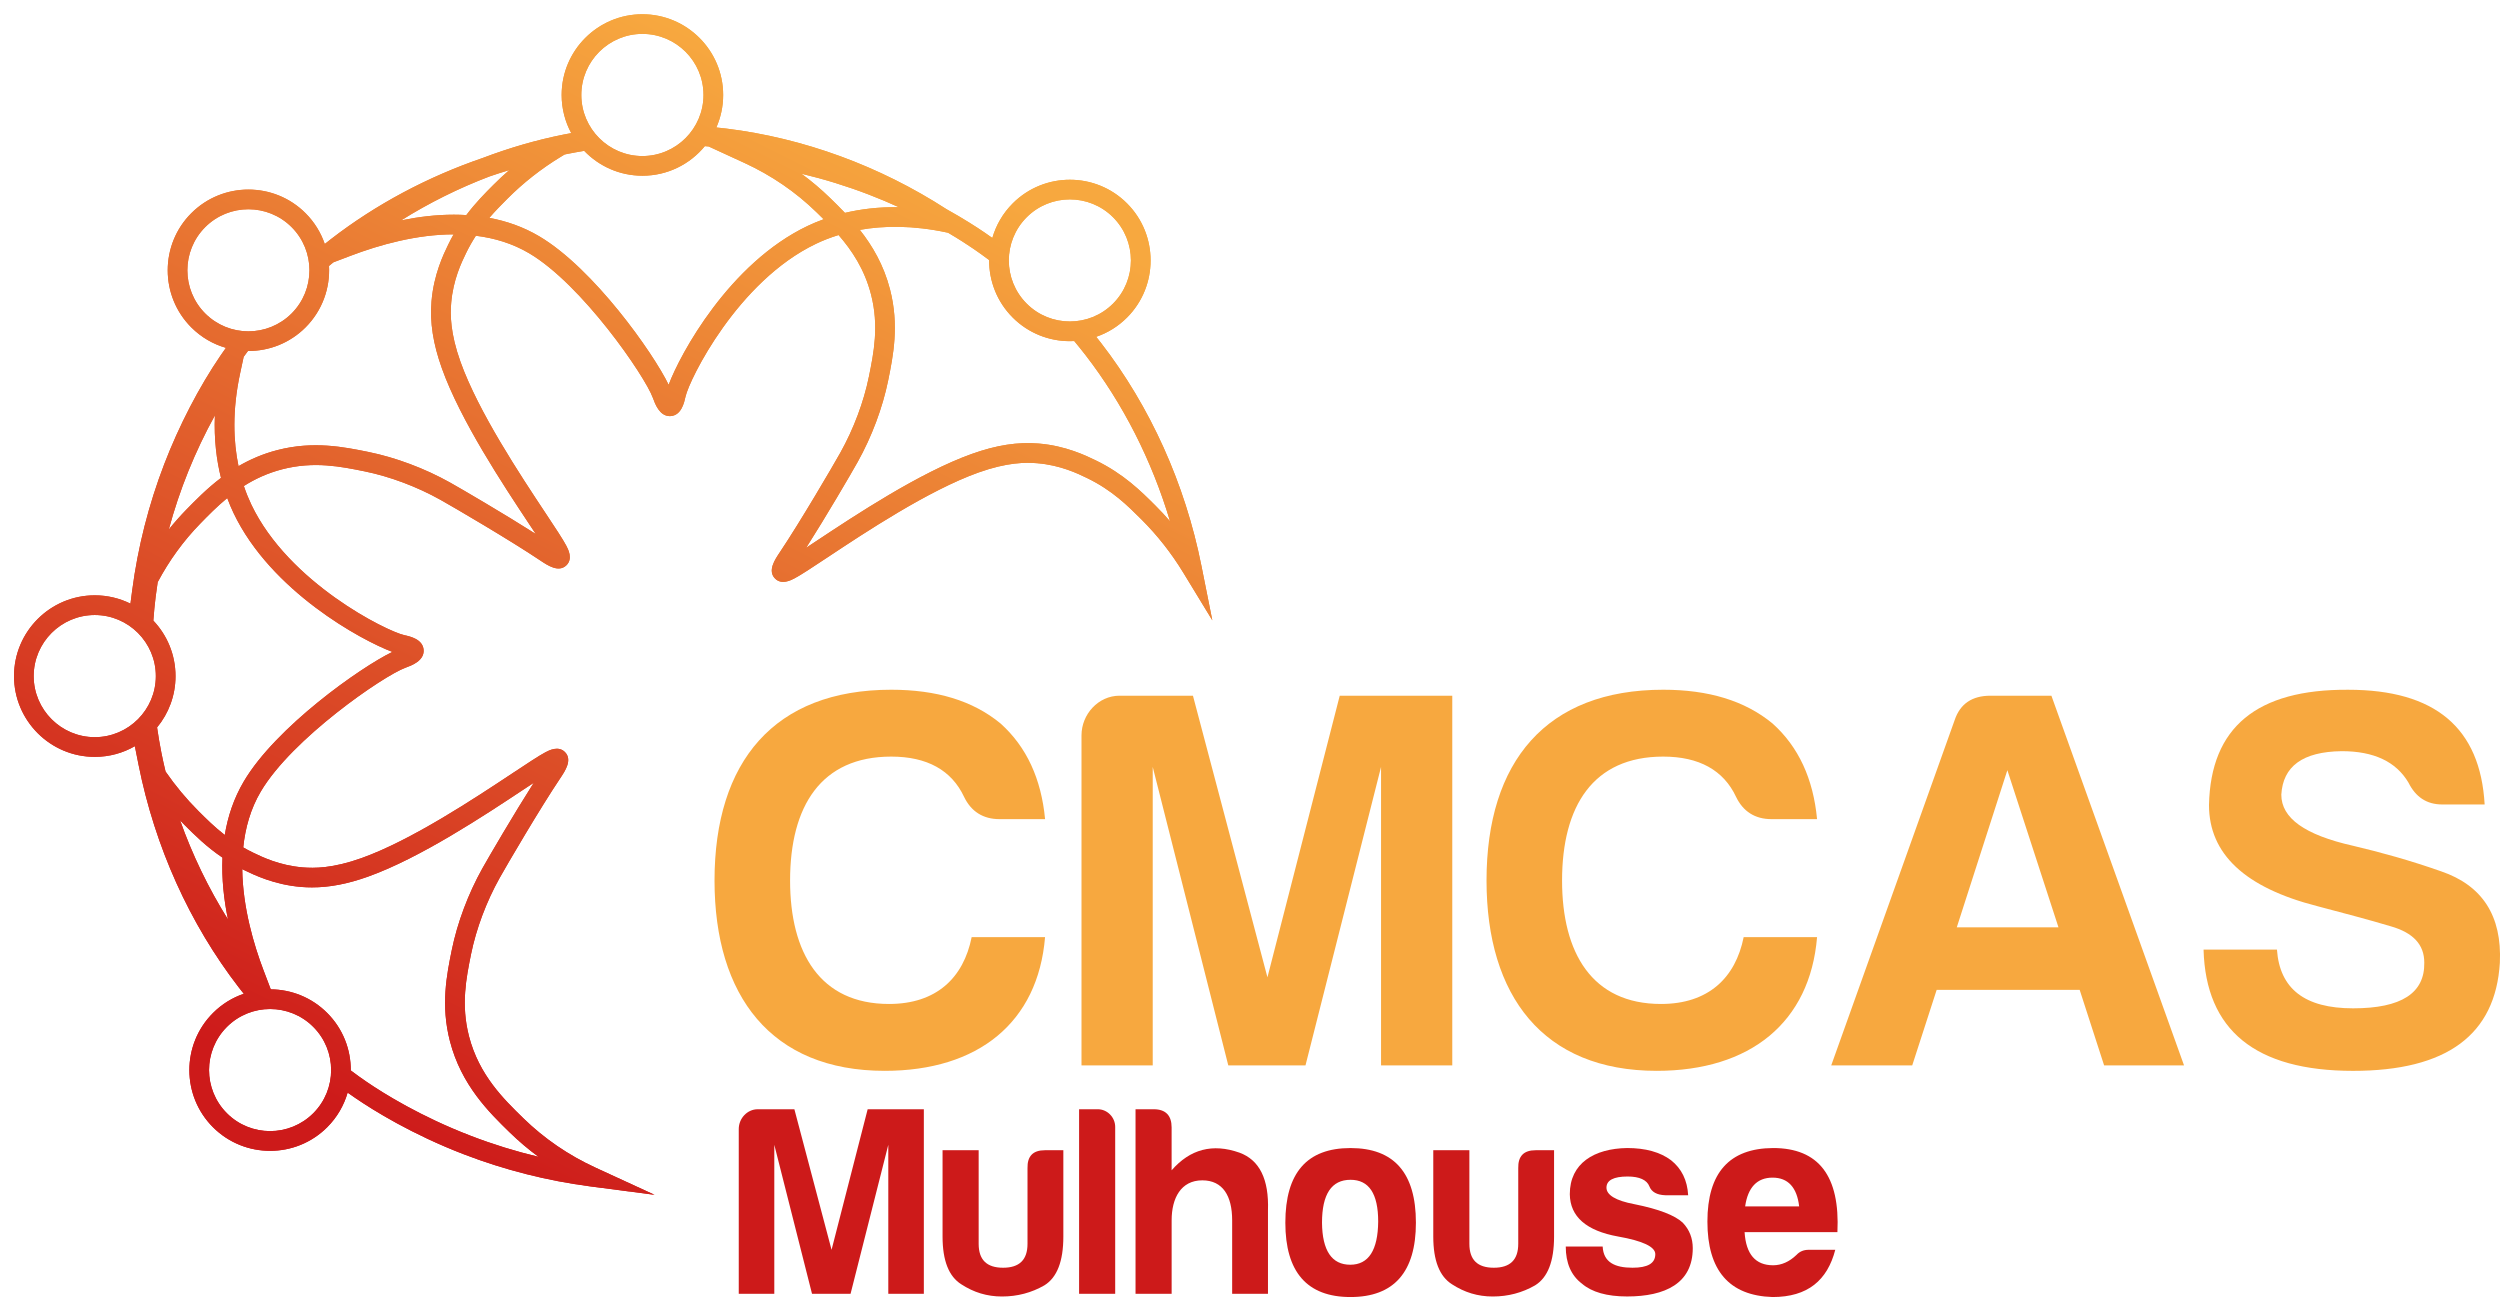
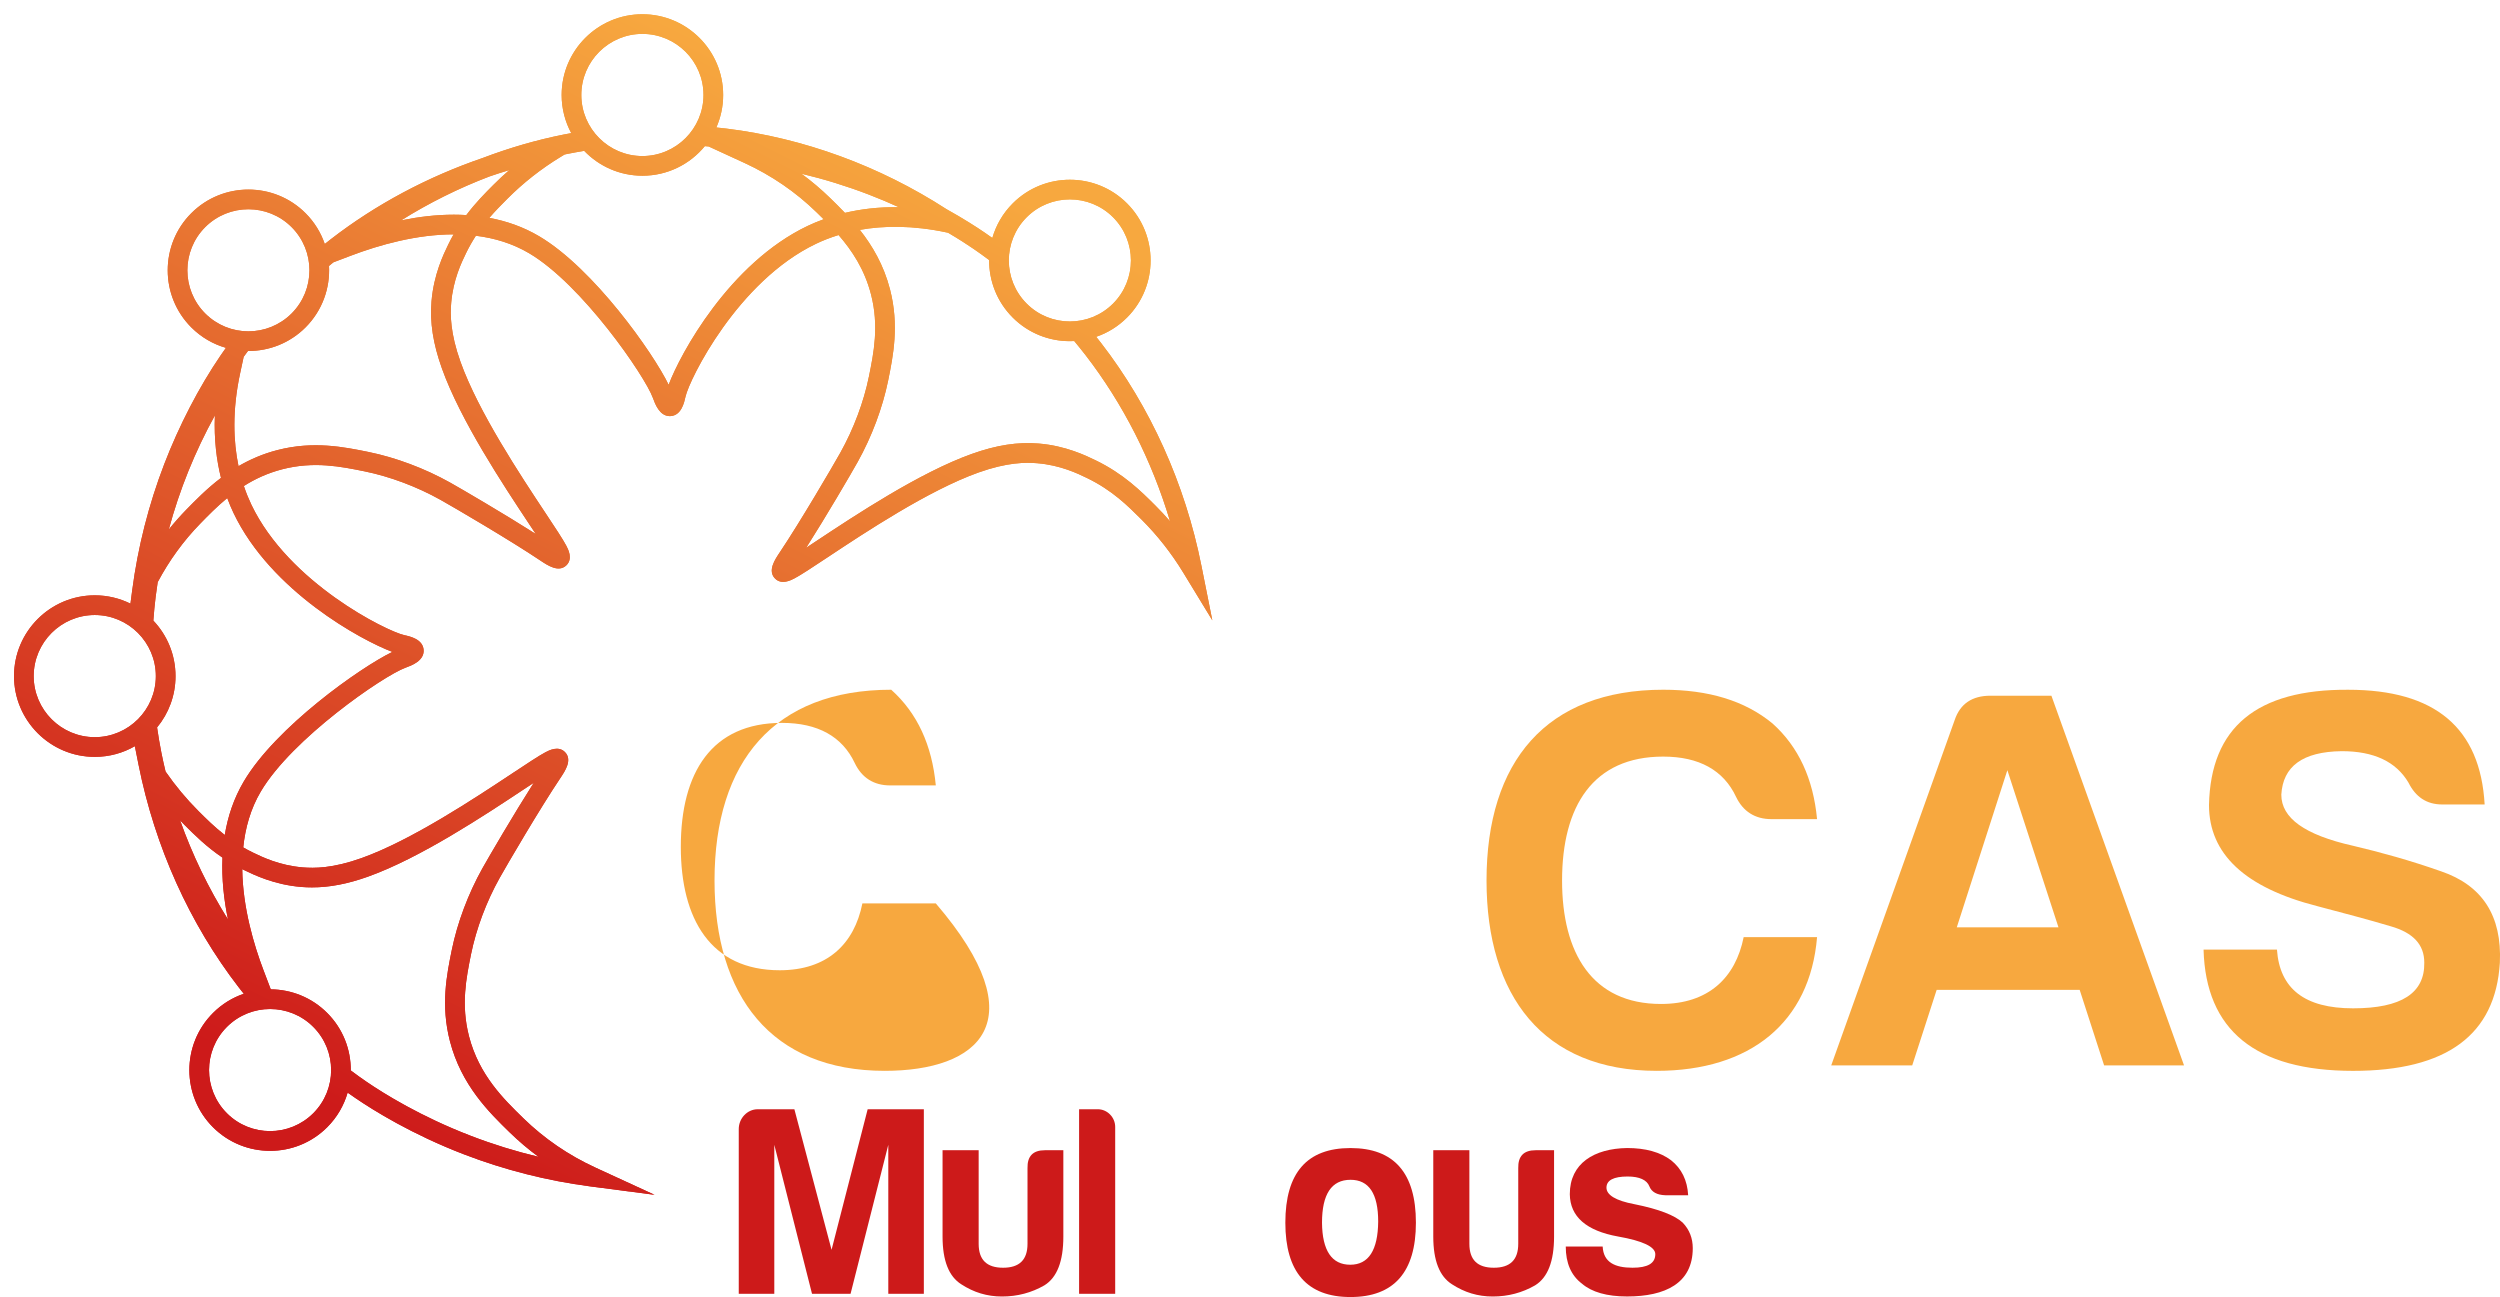
<svg xmlns="http://www.w3.org/2000/svg" xmlns:xlink="http://www.w3.org/1999/xlink" id="Calque_1" x="0px" y="0px" viewBox="0 0 1118.26 580.17" style="enable-background:new 0 0 1118.26 580.17;" xml:space="preserve">
  <style type="text/css">			.st0{clip-path:url(#SVGID_00000091010429181618411920000016016393068726236836_);fill:url(#SVGID_00000043431765782108416190000010539450908293141430_);}	.st1{fill:#F7A83F;}	.st2{fill:#CD1A1A;}</style>
  <g>
    <defs>
      <path id="SVGID_1_" d="M101.5,497.96c-10.65-10.65-10.65-27.98,0-38.63c5.33-5.33,12.32-7.99,19.32-7.99   c6.99,0,13.99,2.66,19.31,7.99c10.65,10.65,10.65,27.98,0,38.63c-5.33,5.32-12.32,7.99-19.32,7.99   C113.81,505.95,106.82,503.29,101.5,497.96 M80.55,366.94c0.67,0.7,1.33,1.4,2.02,2.09c4.48,4.48,9.76,9.73,16.94,14.58   c-0.4,9.35,0.63,18.75,2.47,27.68C93.21,397.25,86.02,382.35,80.55,366.94 M164.7,392.09c23.31-8.33,52.24-27.51,69.53-38.97   c1.6-1.06,3.11-2.07,4.53-2.99c-8.93,14.04-20.06,33.07-22.99,38.31c-6.34,11.34-11.2,24.31-13.69,36.52   c-2.23,10.96-5.01,24.6-0.83,40.75c5.1,19.72,17.61,31.92,26.74,40.82c4.04,3.93,8.34,7.58,12.89,10.92   c-10.28-2.45-20.4-5.58-30.26-9.38c-22.4-8.61-38.86-18.86-46.68-24.2c-2.17-1.48-4.54-3.18-7.03-5.05   c0.05-9.31-3.47-18.64-10.56-25.73c-6.97-6.97-16.09-10.48-25.24-10.56l-3.27-8.6c-4.19-11.02-9.26-27.84-9.48-45.16   c0.32,0.16,0.63,0.32,0.95,0.48c4.33,2.1,13.34,6.47,25.34,7.48c1.63,0.14,3.26,0.2,4.9,0.2   C147.42,396.94,155.54,395.37,164.7,392.09 M15.07,302.42c0-15.06,12.26-27.32,27.32-27.32c15.06,0,27.31,12.25,27.31,27.32   s-12.25,27.32-27.31,27.32C27.33,329.73,15.07,317.48,15.07,302.42 M88.79,362.8c-5.41-5.4-10.35-11.33-14.74-17.69   c-0.66-2.74-1.28-5.5-1.83-8.26c-0.76-3.81-1.4-7.63-1.96-11.47c5.15-6.24,8.25-14.24,8.25-22.95c0-9.61-3.78-18.35-9.92-24.83   c0.26-3.57,0.6-7.15,1.04-10.72c0.27-2.17,0.58-4.33,0.91-6.5c5.13-9.65,11.49-18.43,19.01-26.14c3.56-3.66,7.5-7.68,12.1-11.46   c0.9,2.43,1.85,4.67,2.81,6.68c16.71,35.01,57.2,56.94,71.05,62.14c-14.26,6.91-52.09,33.59-66.47,57.96   c-4.46,7.56-7.14,15.66-8.5,23.93C95.96,369.95,92.25,366.24,88.79,362.8 M96.12,185.81c-0.44,10.82,0.78,20.15,2.73,27.96   c-6.28,4.76-11.33,9.93-15.62,14.32c-2.72,2.79-5.29,5.72-7.73,8.75C80.25,219.19,87.18,202.01,96.12,185.81 M136.66,146.45   c7.54-7.54,11.04-17.61,10.51-27.5c0.64-0.54,1.3-1.07,1.95-1.61l7.62-2.9c13.26-5.04,29.77-9.59,46.16-9.61   c-0.82,1.45-1.63,2.97-2.4,4.57c-2.1,4.33-6.47,13.34-7.48,25.34c-0.79,9.41,0.68,18.96,4.65,30.05   c8.33,23.31,27.51,52.24,38.97,69.52c1.06,1.6,2.07,3.11,3,4.53c-14.04-8.93-33.07-20.06-38.31-22.99   c-11.34-6.34-24.31-11.2-36.52-13.69c-10.96-2.23-24.6-5.01-40.75-0.83c-6.58,1.7-12.3,4.23-17.37,7.18   c-2.29-10.92-2.89-24.83,0.76-41.72l1.55-7.19c0.62-0.85,1.26-1.73,1.93-2.62c0.06,0,0.12,0.01,0.18,0.01   C120.37,157.01,129.62,153.49,136.66,146.45 M383.59,206.71c6.34-11.34,11.2-24.31,13.69-36.52c2.23-10.96,5.01-24.59,0.83-40.75   c-2.83-10.96-7.95-19.58-13.51-26.62c10.53-1.88,23.62-2.14,39.27,1.24l0.2,0.04c4.76,2.8,8.6,5.29,11.34,7.17   c2.17,1.48,4.54,3.18,7.03,5.04c-0.05,9.31,3.47,18.64,10.56,25.73c7.04,7.04,16.29,10.56,25.55,10.56c0.65,0,1.3-0.02,1.95-0.06   c1.68,2.02,3.35,4.09,5.02,6.24c16.84,21.8,29.73,47.2,37.85,74.39c-2.11-2.44-4.31-4.8-6.58-7.06   c-6.31-6.3-14.16-14.14-26.74-20.23c-4.33-2.1-13.34-6.47-25.34-7.48c-9.41-0.79-18.96,0.68-30.05,4.65   c-23.31,8.33-52.24,27.51-69.52,38.97c-1.6,1.06-3.11,2.06-4.53,3C369.54,230.98,380.66,211.95,383.59,206.71 M91.8,140.22   c-10.65-10.65-10.65-27.98,0-38.63c10.65-10.65,27.98-10.65,38.63,0c10.65,10.65,10.65,27.98,0,38.63   c-5.33,5.32-12.32,7.99-19.32,7.99S97.13,145.54,91.8,140.22 M459.24,135.81c-10.65-10.65-10.65-27.98,0-38.63   c10.65-10.65,27.98-10.65,38.63,0c10.65,10.65,10.65,27.98,0,38.63c-5.33,5.33-12.32,7.99-19.32,7.99S464.56,141.14,459.24,135.81    M371.37,88.62c-4.04-3.93-8.34-7.58-12.89-10.92c10.28,2.45,20.4,5.58,30.26,9.38c4.71,1.81,9.14,3.69,13.29,5.59   c-9.16-0.13-17.19,0.91-24.08,2.55C375.67,92.82,373.43,90.63,371.37,88.62 M218.91,78.94c2.94-1.01,5.9-1.97,8.89-2.86   c-2.44,2.11-4.79,4.31-7.06,6.58c-3.74,3.74-8.01,8.04-12.15,13.54c-1.85-0.11-3.71-0.17-5.56-0.17c-8,0-15.98,0.98-23.63,2.56   C191.96,90.74,205.21,84.16,218.91,78.94 M315.28,65.37c0.57,0.05,1.15,0.1,1.72,0.15l15.97,7.35   c12.09,5.56,22.94,12.99,32.25,22.06c1.04,1.01,2.11,2.06,3.2,3.14c-2.63,0.96-5.04,1.97-7.19,3   c-35.01,16.71-56.94,57.2-62.14,71.05c-6.91-14.26-33.59-52.09-57.96-66.47c-7.05-4.16-14.56-6.76-22.25-8.2   c2.73-3.18,5.49-5.95,8.1-8.57c7.1-7.12,15.12-13.42,23.85-18.73l1.71-1.04c0.44-0.09,0.88-0.19,1.32-0.28   c2.48-0.5,4.97-0.94,7.46-1.35c6.58,6.85,15.82,11.12,26.04,11.12C298.59,78.61,308.64,73.45,315.28,65.37 M260.03,42.48   c0-15.06,12.25-27.32,27.32-27.32s27.32,12.25,27.32,27.32c0,15.06-12.25,27.32-27.32,27.32S260.03,57.55,260.03,42.48    M251.22,42.48c0,6.17,1.56,11.98,4.3,17.07c-1.13,0.21-2.27,0.41-3.4,0.64c-12.24,2.44-24.3,5.96-36.06,10.42   c-24.74,8.47-47.86,20.77-68.03,36.35c-0.94,0.72-1.84,1.45-2.76,2.18c-1.73-5.04-4.59-9.77-8.6-13.78   c-14.09-14.09-37-14.09-51.09,0c-14.08,14.08-14.08,37.01,0,51.09c4.46,4.46,9.81,7.51,15.48,9.14c-0.86,1.2-1.67,2.37-2.43,3.48   c-9.59,14.05-18.52,31.27-25.14,48.48c-6.99,18.18-11.82,37.2-14.36,56.52l-0.78,5.94c-4.81-2.38-10.23-3.72-15.95-3.72   c-19.92,0-36.13,16.21-36.13,36.13c0,19.92,16.21,36.13,36.13,36.13c6.52,0,12.64-1.74,17.92-4.78l1.66,8.34   c7.31,36.63,22.83,71.08,44.89,99.64c0.72,0.94,1.45,1.84,2.18,2.76c-5.04,1.73-9.77,4.59-13.78,8.61   c-14.09,14.08-14.09,37.01,0,51.09c7.04,7.04,16.3,10.56,25.55,10.56c9.25,0,18.5-3.52,25.54-10.56h0   c4.46-4.46,7.5-9.81,9.14-15.48c1.2,0.86,2.37,1.67,3.48,2.43c8.13,5.55,25.25,16.21,48.48,25.15   c18.18,6.99,37.2,11.82,56.52,14.36l28.8,3.77l-26.38-12.14c-12.09-5.56-22.94-12.99-32.25-22.06   c-8.86-8.63-19.88-19.38-24.36-36.72c-3.67-14.19-1.22-26.2,0.93-36.79c2.31-11.34,6.84-23.41,12.74-33.97   c3.41-6.1,18.05-31.11,27.16-44.69c2.18-3.26,5.49-8.18,2.11-11.64c-2.93-3.01-7.15-0.78-8.74,0.06   c-2.89,1.53-7.81,4.79-14.63,9.31c-16.95,11.24-45.32,30.05-67.62,38.02c-12.95,4.63-21.23,4.59-26.34,4.16   c-10.37-0.87-18.09-4.61-22.24-6.62c-1.53-0.74-2.98-1.52-4.36-2.31c0.9-8.67,3.26-17.22,7.84-24.98   c13.95-23.66,54.82-51.76,64.68-55.38l0.13-0.05c2.51-0.91,8.38-3.03,8.04-7.93c-0.34-4.8-6.13-6.06-8.6-6.6l-0.12-0.03   c-7.69-1.72-51.6-23.27-68.36-58.4c-1.15-2.42-2.3-5.19-3.33-8.29c4.94-3.13,10.58-5.78,17.19-7.49   c14.19-3.67,26.2-1.22,36.79,0.93c11.34,2.31,23.41,6.84,33.97,12.74c6.1,3.41,31.11,18.05,44.69,27.16   c3.26,2.18,8.18,5.49,11.64,2.11c3.01-2.93,0.78-7.15-0.06-8.74c-1.53-2.89-4.79-7.82-9.31-14.63   c-11.24-16.95-30.04-45.32-38.01-67.62c-4.63-12.95-4.59-21.24-4.16-26.34c0.87-10.37,4.61-18.09,6.62-22.24   c1.39-2.87,2.88-5.45,4.42-7.82c8.29,1.02,16.37,3.44,23.79,7.81c23.66,13.95,51.76,54.82,55.38,64.69l0.05,0.13   c0.88,2.44,2.91,8.05,7.51,8.05c0.14,0,0.28-0.01,0.42-0.02c4.8-0.34,6.06-6.13,6.6-8.6l0.03-0.12   c1.72-7.69,23.27-51.6,58.4-68.36c2.86-1.37,6.21-2.72,10.05-3.9c6,6.9,11.62,15.34,14.51,26.53c3.67,14.19,1.22,26.2-0.93,36.79   c-2.31,11.34-6.84,23.41-12.74,33.97c-3.41,6.1-18.05,31.11-27.16,44.69c-2.18,3.26-5.49,8.18-2.11,11.64   c2.93,3.01,7.15,0.78,8.74-0.06c2.89-1.53,7.82-4.79,14.63-9.31c16.95-11.24,45.32-30.05,67.62-38.02   c12.95-4.63,21.24-4.59,26.34-4.16c10.37,0.87,18.09,4.61,22.24,6.62c11.24,5.45,18.21,12.4,24.36,18.54   c7.12,7.1,13.42,15.12,18.73,23.84l12.96,21.27l-4.88-24.42c-7.31-36.63-22.83-71.08-44.89-99.64c-0.72-0.94-1.45-1.85-2.18-2.76   c5.04-1.72,9.77-4.59,13.78-8.6c14.08-14.09,14.08-37.01,0-51.09c-14.09-14.08-37-14.08-51.09,0v0c-4.46,4.46-7.5,9.81-9.14,15.48   c-1.2-0.86-2.37-1.67-3.48-2.43c-3.8-2.6-9.59-6.31-17.02-10.44c-29.94-19.35-63.88-31.8-98.48-36.06   c-1.49-0.18-2.98-0.34-4.48-0.49c1.96-4.45,3.06-9.36,3.06-14.52c0-19.92-16.21-36.13-36.13-36.13   C267.42,6.36,251.22,22.56,251.22,42.48" />
    </defs>
    <linearGradient id="SVGID_00000101094330729149816130000014525130436016495780_" gradientUnits="userSpaceOnUse" x1="380.763" y1="51.58" x2="155.774" y2="498.558">
      <stop offset="0" style="stop-color:#F7A83F" />
      <stop offset="1" style="stop-color:#CD1A1A" />
    </linearGradient>
    <use xlink:href="#SVGID_1_" style="overflow:visible;fill:url(#SVGID_00000101094330729149816130000014525130436016495780_);" />
    <clipPath id="SVGID_00000039098587366998012130000001701632588492875701_">
      <use xlink:href="#SVGID_1_" style="overflow:visible;" />
    </clipPath>
    <linearGradient id="SVGID_00000008827289313428174510000004538325086652108983_" gradientUnits="userSpaceOnUse" x1="383.665" y1="53.041" x2="158.676" y2="500.019">
      <stop offset="0" style="stop-color:#F7A83F" />
      <stop offset="1" style="stop-color:#CD1A1A" />
    </linearGradient>
    <polygon style="clip-path:url(#SVGID_00000039098587366998012130000001701632588492875701_);fill:url(#SVGID_00000008827289313428174510000004538325086652108983_);" points="  548.52,6.43 542.19,540.78 0,534.35 6.34,0  " />
  </g>
  <g>
-     <path class="st1" d="M395.73,478.99c-50.83,0-76.12-33.56-76.12-85.11c0-53.26,26.75-85.36,79.04-85.36  c20.18,0,36.48,4.86,48.88,15.08c11.67,10.46,18.24,24.8,19.94,42.8h-20.43c-7.3,0-12.65-3.4-15.81-9.97  c-5.6-11.92-16.54-18-32.59-18c-31.37,0-45.23,22.13-45.23,55.45c0,32.34,13.38,55.2,44.26,55.2c21.16,0,33.32-11.67,36.96-29.91  h32.83C464.31,457.35,437.56,478.99,395.73,478.99" />
-     <path class="st1" d="M500.78,311.19h32.83l33.32,125.97l32.34-125.97h50.34v165.37h-31.86V343.05l-33.8,133.51h-34.53l-33.8-133.51  v133.51h-31.86V328.95C483.76,319.46,491.3,311.19,500.78,311.19" />
+     <path class="st1" d="M395.73,478.99c-50.83,0-76.12-33.56-76.12-85.11c0-53.26,26.75-85.36,79.04-85.36  c11.67,10.46,18.24,24.8,19.94,42.8h-20.43c-7.3,0-12.65-3.4-15.81-9.97  c-5.6-11.92-16.54-18-32.59-18c-31.37,0-45.23,22.13-45.23,55.45c0,32.34,13.38,55.2,44.26,55.2c21.16,0,33.32-11.67,36.96-29.91  h32.83C464.31,457.35,437.56,478.99,395.73,478.99" />
    <path class="st1" d="M741.05,478.99c-50.83,0-76.12-33.56-76.12-85.11c0-53.26,26.75-85.36,79.03-85.36  c20.19,0,36.48,4.86,48.88,15.08c11.68,10.46,18.24,24.8,19.94,42.8h-20.43c-7.3,0-12.65-3.4-15.81-9.97  c-5.59-11.92-16.54-18-32.59-18c-31.37,0-45.23,22.13-45.23,55.45c0,32.34,13.37,55.2,44.26,55.2c21.16,0,33.32-11.67,36.97-29.91  h32.83C809.62,457.35,782.87,478.99,741.05,478.99" />
    <path class="st1" d="M917.6,311.19l59.33,165.37h-35.75l-10.94-33.8h-63.96l-10.94,33.8h-36.23l55.2-154.42  c2.43-7.3,7.78-10.95,16.05-10.95H917.6z M875.28,414.79h45.48l-22.86-70.28L875.28,414.79z" />
    <path class="st1" d="M1084.39,430.6c0-8.03-4.87-13.38-15.08-16.29c-9.73-2.92-20.92-5.84-32.83-9  c-32.34-8.27-48.39-23.35-48.39-45.23c0.73-34.77,21.4-51.8,62.26-51.55c38.91,0,59.09,17.02,61.04,51.31h-18.97  c-7.05,0-11.92-3.41-15.08-9.73c-5.59-9.48-15.56-14.11-29.91-14.11c-17.51,0.24-26.26,6.81-26.99,19.46  c0,10.46,10.46,18,32.1,22.86c12.4,2.92,25.54,6.56,39.39,11.43c18.48,6.32,27.24,19.94,26.27,40.86  c-1.95,32.34-23.83,48.39-65.66,48.39c-43.77,0-65.91-18.24-66.88-54.23h32.83c1.22,17.51,12.4,26.26,34.05,26.26  C1074.17,451.03,1084.63,444.22,1084.39,430.6" />
    <path class="st2" d="M338.94,496.17h16.39l16.63,62.88l16.15-62.88h25.13v82.55h-15.9v-66.65l-16.88,66.65h-17.24l-16.87-66.65  v66.65h-15.9v-73.69C330.44,500.3,334.21,496.17,338.94,496.17" />
    <path class="st2" d="M475.64,553.1c0,11.05-2.79,18.33-8.5,21.85c-5.71,3.28-12.02,4.98-18.94,4.98c-6.68,0-12.63-1.82-18.21-5.46  c-5.58-3.52-8.38-10.56-8.38-21.37v-38.6h16.15v41.88c0,7.16,3.64,10.68,10.92,10.68s10.93-3.52,10.93-10.68v-33.87  c-0.12-5.34,2.43-8.01,7.77-8.01h8.26V553.1z" />
    <path class="st2" d="M498.83,504.06v74.66h-16.15v-82.55h8.38C495.31,496.17,498.83,499.81,498.83,504.06" />
-     <path class="st2" d="M537.8,527.97c-9.59,0-13.72,8.01-13.72,17.85v32.9h-16.15v-82.55h8.13c5.34,0,8.01,2.79,8.01,8.13v19.18  c8.26-9.47,18.33-12.14,30.35-7.89c8.98,3.28,13.23,11.9,12.75,25.86v37.27h-16.02v-32.9C551.15,535.02,547.02,527.97,537.8,527.97  " />
    <path class="st2" d="M633.34,546.91c0,22.09-9.83,33.26-29.26,33.26c-19.42,0-29.14-11.17-29.14-33.26  c0-22.34,9.71-33.38,29.14-33.38C623.51,513.53,633.34,524.58,633.34,546.91 M591.34,546.91c0.12,12.5,4.37,18.81,12.63,18.81  c8.25,0,12.38-6.55,12.5-19.3c0-12.5-4.13-18.69-12.38-18.69C595.59,527.73,591.34,534.17,591.34,546.91" />
    <path class="st2" d="M695.14,553.1c0,11.05-2.79,18.33-8.5,21.85c-5.71,3.28-12.02,4.98-18.94,4.98c-6.67,0-12.62-1.82-18.21-5.46  c-5.58-3.52-8.38-10.56-8.38-21.37v-38.6h16.15v41.88c0,7.16,3.64,10.68,10.93,10.68c7.29,0,10.93-3.52,10.93-10.68v-33.87  c-0.12-5.34,2.43-8.01,7.77-8.01h8.25V553.1z" />
    <path class="st2" d="M730.22,567.06c6.8,0,10.2-1.94,10.2-6.07c0-3.28-5.58-5.95-16.63-7.89c-14.2-2.55-21.49-8.86-21.61-18.94  c0-13.84,10.93-20.4,25.62-20.64c8.25,0,14.81,1.82,19.67,5.46c4.73,3.76,7.28,8.98,7.65,15.66h-10.2  c-3.76-0.12-6.19-1.46-7.16-4.01c-1.09-2.79-4.37-4.37-9.71-4.37c-6.31,0-9.47,1.7-9.47,4.98c0,3.28,4.13,5.83,12.5,7.4  c10.92,2.19,18.09,4.98,21.61,8.26c3.03,3.16,4.49,7.04,4.49,11.41c0,15.78-12.38,21.61-29.38,21.61c-8.98,0-15.78-1.94-20.15-5.7  c-4.86-3.64-7.28-9.23-7.28-16.63h16.51C717.23,564.64,722.33,567.06,730.22,567.06" />
-     <path class="st2" d="M792.87,580.17c-19.42-0.61-29.14-11.9-29.14-33.75c0-21.85,9.83-32.78,29.38-32.9  c20.39,0,29.98,12.5,28.77,37.63h-41.52c0.61,9.83,4.85,14.81,12.75,14.81c3.76,0,7.28-1.58,10.44-4.61  c1.46-1.58,3.28-2.31,5.47-2.31h11.9C817.39,572.65,808.65,580.17,792.87,580.17 M780.61,539.63h24.16  c-0.97-8.5-4.98-12.87-11.9-12.87C785.95,526.76,781.82,531.13,780.61,539.63" />
  </g>
</svg>